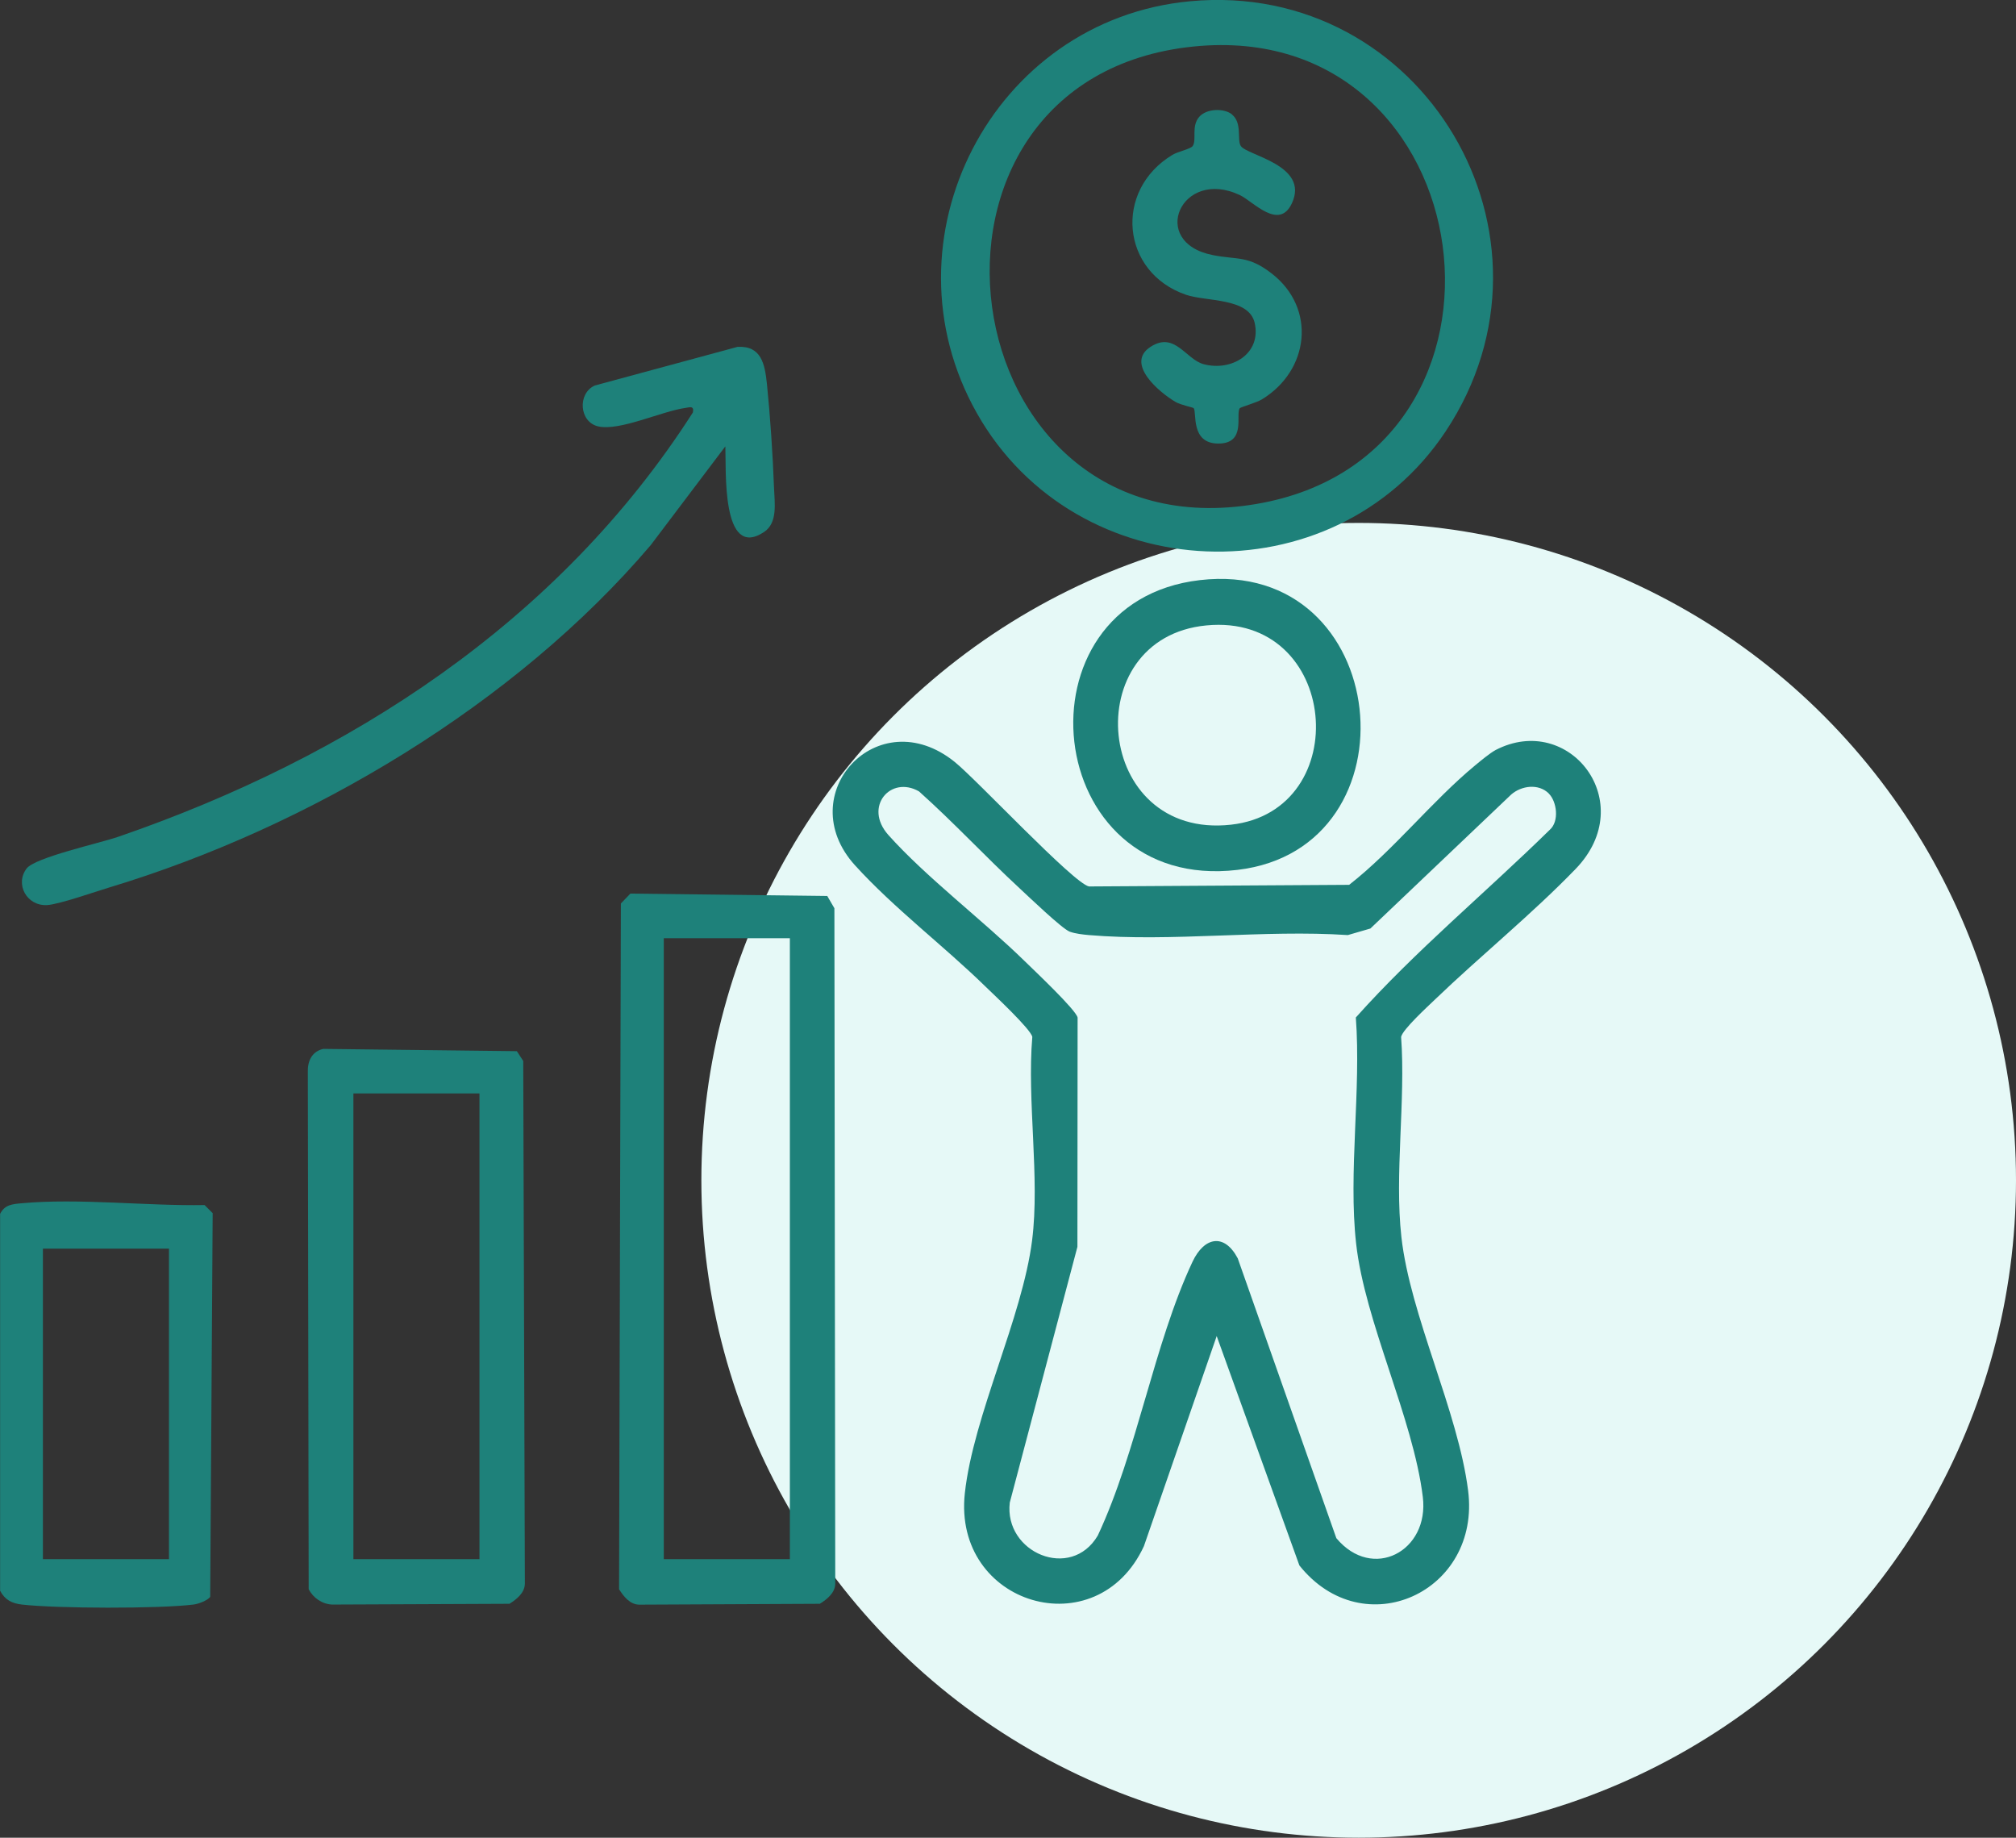
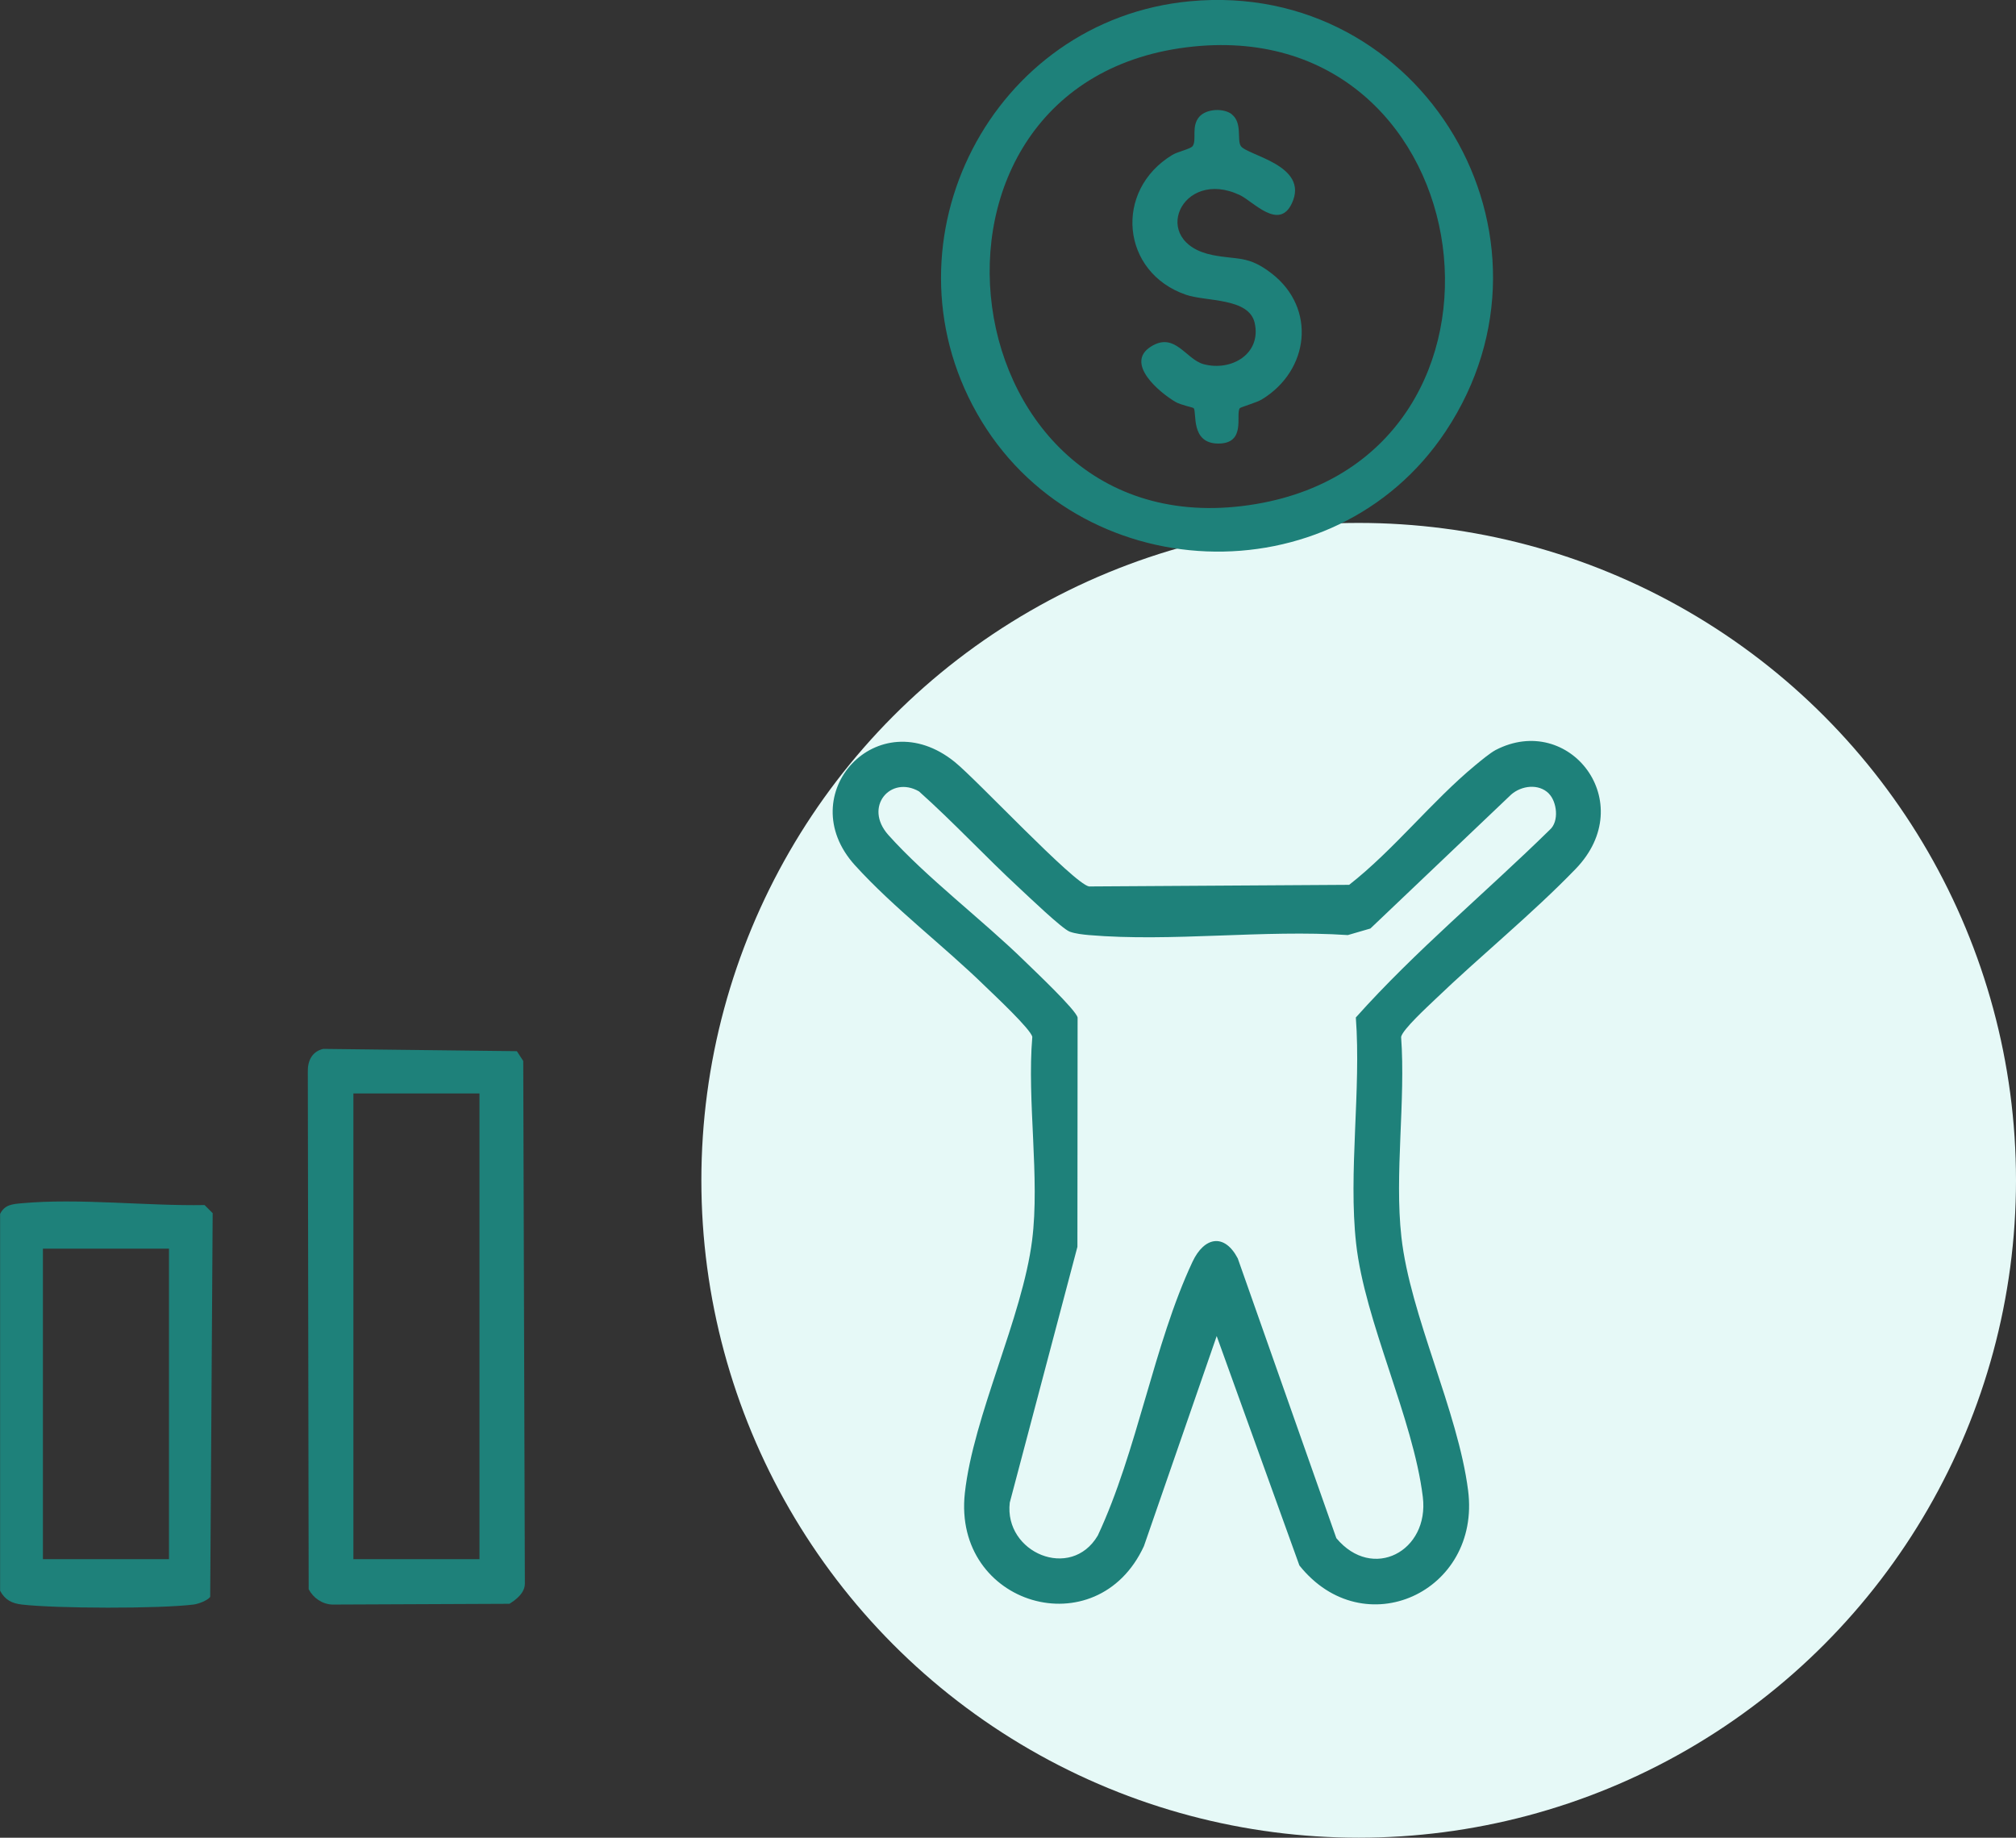
<svg xmlns="http://www.w3.org/2000/svg" id="Layer_2" data-name="Layer 2" viewBox="0 0 211.87 193.11">
  <rect x="0" y="0" width="211.87" height="193.11" fill="#333333" stroke="none" />
  <defs>
    <style>
      .cls-1 {
        fill: #1e817a;
      }

      .cls-2 {
        fill: #e6f9f7;
      }
    </style>
  </defs>
  <g id="Layer_1-2" data-name="Layer 1">
    <g id="income-opportunities">
      <circle class="cls-2" cx="142.79" cy="124.03" r="69.08" />
      <g>
        <path class="cls-1" d="M127.87,140.39l-7.65,22.08c-4.93,10.68-20.11,6.23-18.82-5.57.89-8.13,6.04-18.42,7.07-26.57.83-6.56-.55-14.65.02-21.37-.15-.8-4-4.4-4.91-5.28-4.4-4.3-9.62-8.23-13.74-12.77-6.71-7.42,2.4-17.38,10.5-10.84,2.33,1.88,12.51,12.78,14.11,13.08l27.34-.17c4.67-3.65,8.74-8.84,13.26-12.57.57-.47,1.54-1.28,2.14-1.6,7.73-4,15.15,5.5,8.41,12.49-4.63,4.79-9.99,9.12-14.8,13.74-.77.74-3.4,3.15-3.55,3.92.49,6.71-.71,14.44.03,21.03.92,8.24,5.95,18.29,7.01,26.63,1.37,10.68-10.98,16.34-17.73,7.88l-8.69-24.1ZM162.78,83.39c-1.08-1.08-2.88-.84-3.96.1l-14.8,14.08-2.37.69c-8.81-.59-18.51.74-27.21,0-.65-.06-1.41-.14-2.02-.36-.8-.3-4.34-3.7-5.28-4.57-3.58-3.31-6.92-6.92-10.56-10.17-2.98-1.71-5.86,1.62-3.22,4.58,3.98,4.45,9.91,8.94,14.3,13.23.97.95,5.44,5.16,5.59,5.96l-.02,24.09-7.11,26.88c-.61,5.27,6.43,8.24,9.25,3.46,4.15-8.85,5.88-20.09,9.96-28.78,1.22-2.59,3.33-3.04,4.75-.35l10.36,29.4c3.8,4.56,9.79,1.38,9.09-4.33-1.01-8.26-6.1-18.41-7.01-26.63-.83-7.43.54-16.17-.03-23.75,6.23-6.98,13.65-13.12,20.38-19.72,1.02-.89.75-2.97-.1-3.81Z" />
-         <path class="cls-1" d="M66.25,93.9l20.69.25.75,1.29.09,70.97c-.01.97-.86,1.64-1.62,2.12l-18.98.09c-.97-.01-1.64-.86-2.12-1.62l.19-72.06,1-1.04ZM83.01,98.59h-13.25v65.25h13.25v-65.25Z" />
        <path class="cls-1" d="M125.08.13c24.44-2.28,40.45,24.72,26.85,45.2-11.77,17.72-38.84,16.55-49.27-1.92C92.37,25.19,104.27,2.07,125.08.13ZM125.42,4.89c-32.66,3.33-25.97,53.61,6.61,48.07,30.25-5.14,24.18-51.21-6.61-48.07Z" />
        <path class="cls-1" d="M33.98,110.22l20.34.24.67,1.03.17,54.92c-.01.97-.86,1.64-1.62,2.12l-18.63.08c-1.04-.04-1.99-.69-2.47-1.61l-.09-54.32c-.04-1.16.41-2.18,1.62-2.46ZM50.39,114.9h-13.25v48.94h13.25v-48.94Z" />
-         <path class="cls-1" d="M76.21,46.93l-7.82,10.35c-14.22,16.73-35.89,29.62-56.82,35.95-1.49.45-5.4,1.82-6.64,1.88-2.13.1-3.38-2.21-2.13-3.85.89-1.16,7.65-2.65,9.6-3.32,24.37-8.39,46.33-22.61,60.42-44.6.14-.72-.31-.55-.81-.47-2.52.36-6.87,2.44-9.13,1.94-2.02-.45-2.21-3.47-.37-4.3l15-4.06c2.52-.14,2.87,1.83,3.09,3.89.34,3.32.62,7.49.74,10.82.06,1.67.43,3.77-1.05,4.75-4.51,2.98-3.96-6.64-4.06-8.99Z" />
        <path class="cls-1" d="M22.08,167.82c-.31.38-1.24.73-1.75.79-3.63.45-14.38.42-18.03,0-1.05-.12-1.78-.49-2.29-1.45v-39.6c.49-.98,1.3-1.03,2.28-1.12,6.02-.55,13.13.3,19.21.19l.85.85-.26,40.34ZM17.76,131.21H4.51v32.63h13.25v-32.63Z" />
-         <path class="cls-1" d="M126.1,60.96c20.23-2.35,23.19,28.18,3.95,30.45-20.67,2.44-23.73-28.16-3.95-30.45ZM126.78,65.72c-13.64,1.31-11.81,22.54,2.59,20.94,13.1-1.46,11.41-22.29-2.59-20.94Z" />
        <path class="cls-1" d="M129.47,12.03c1.11.89.51,2.67.93,3.31.65,1,7.24,2.01,5.37,6.02-1.35,2.91-4.08-.2-5.45-.85-6.17-2.94-9.65,4.94-2.89,6.29,2.65.53,3.73.01,6.22,1.94,4.72,3.66,3.96,10.2-1.05,13.24-.55.33-2.24.81-2.31.92-.46.67.71,3.71-2.25,3.71s-2.24-3.3-2.59-3.72c-.06-.08-1.36-.33-1.9-.65-1.68-.98-5.37-4.05-2.61-5.81,2.54-1.62,3.68,1.34,5.56,1.84,2.92.78,6.09-1.09,5.36-4.34-.61-2.67-5.11-2.22-7.23-2.96-6.8-2.34-7.62-10.95-1.41-14.7.54-.33,1.93-.62,2.13-.93.44-.67-.18-2.06.68-3.06.75-.87,2.59-.95,3.46-.25Z" />
      </g>
    </g>
  </g>
</svg>